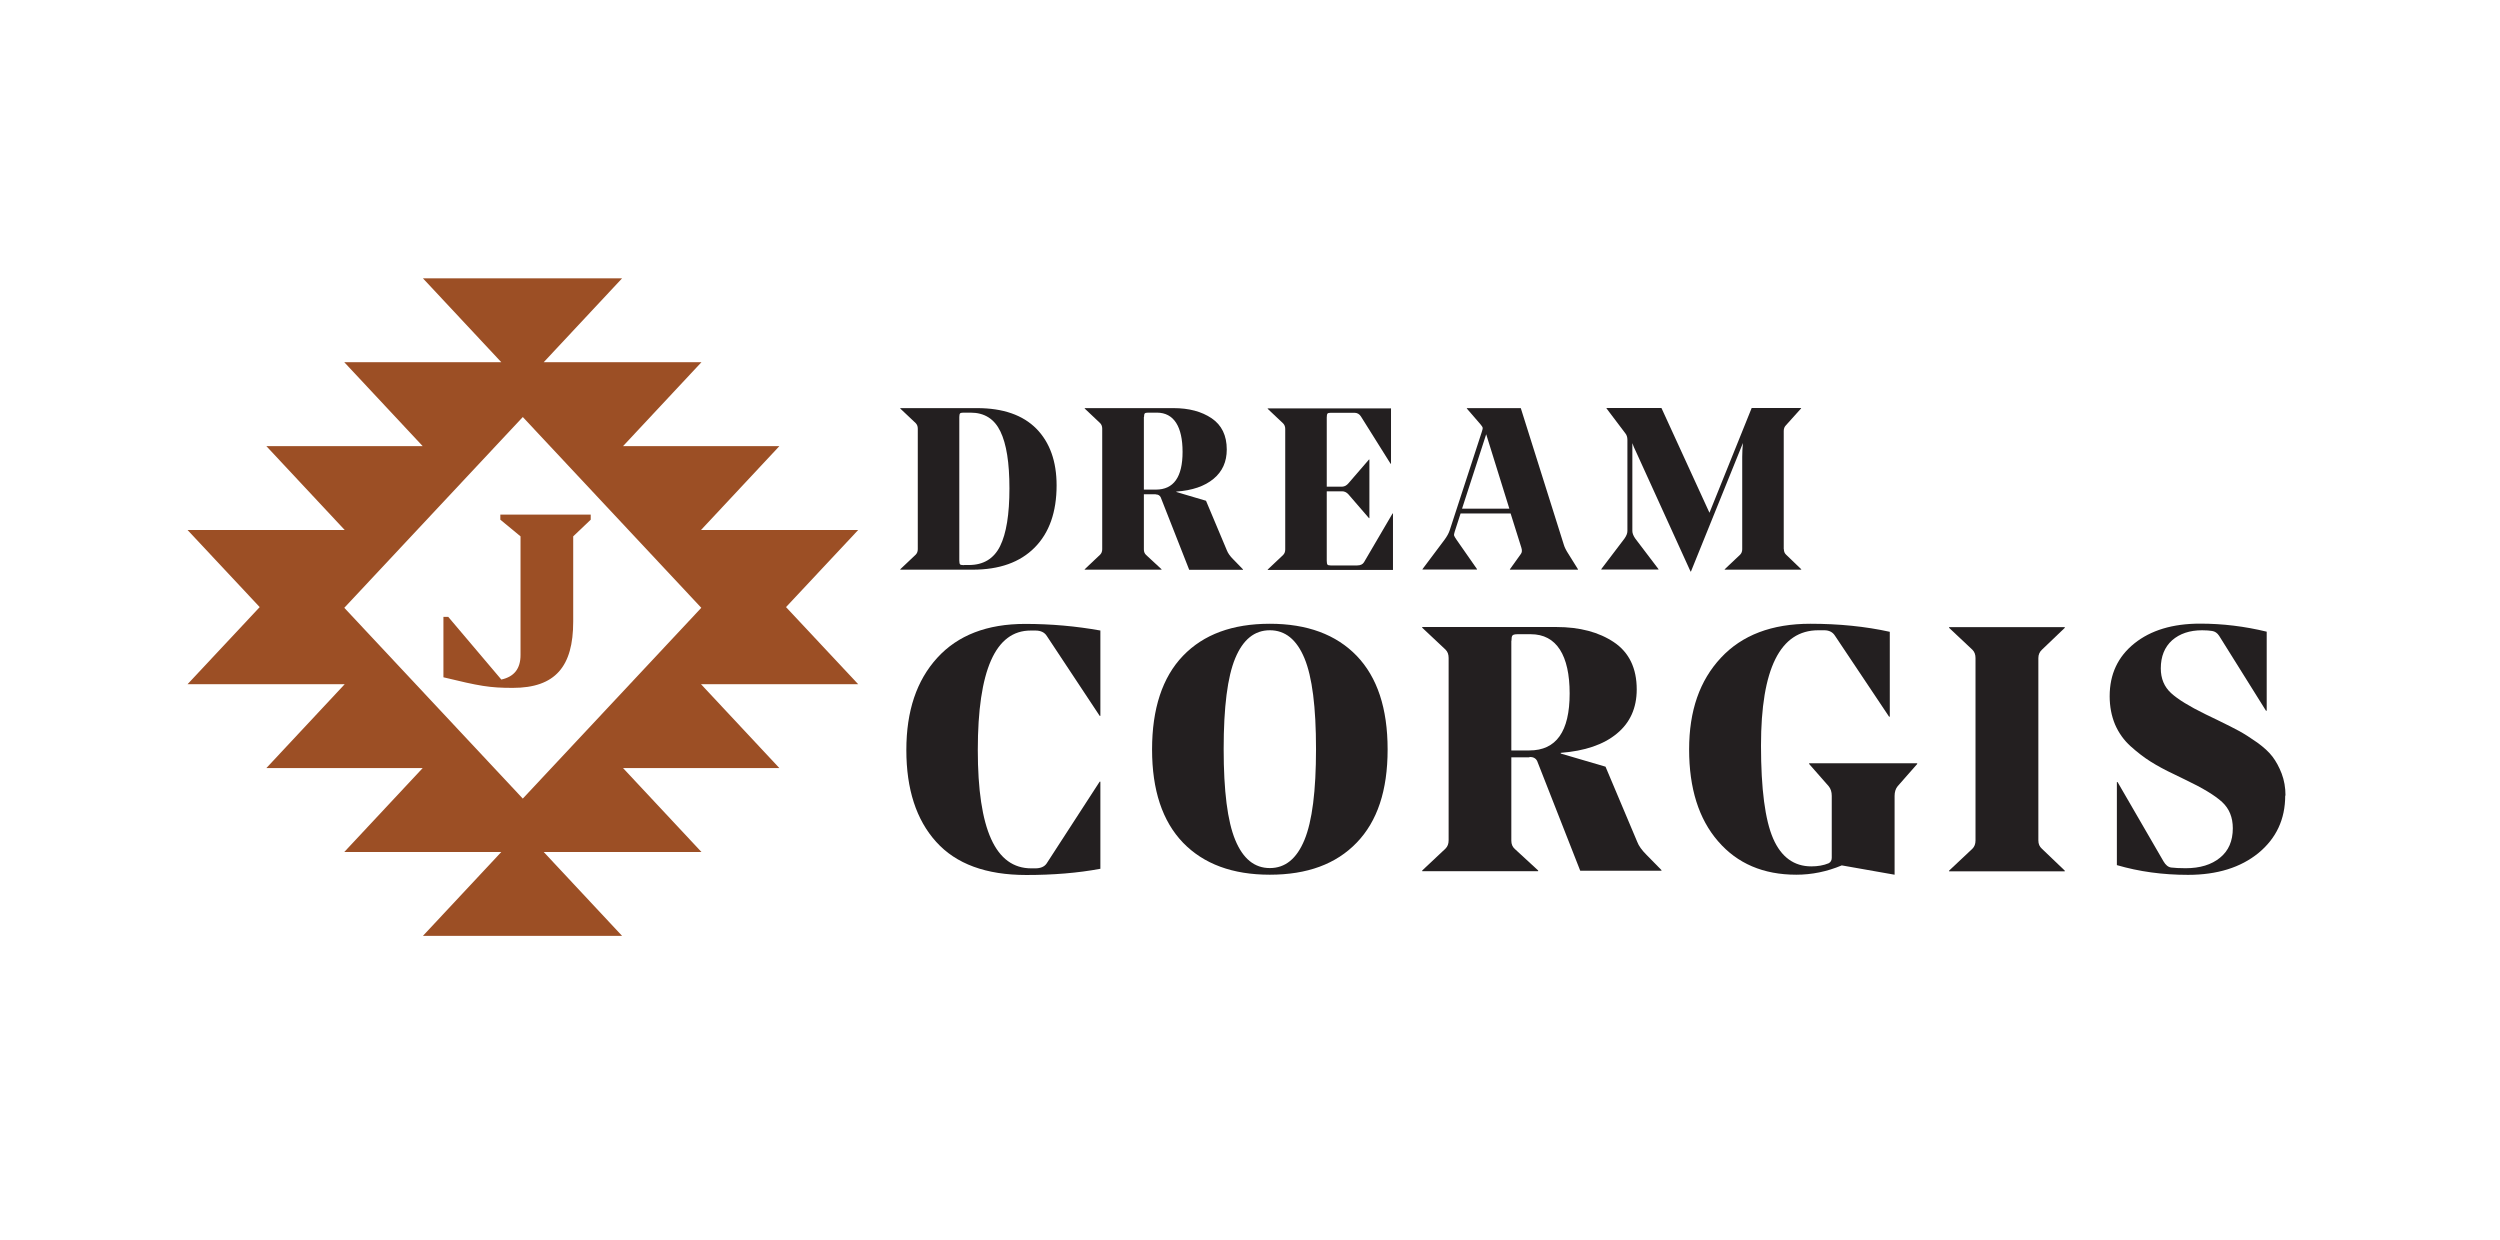
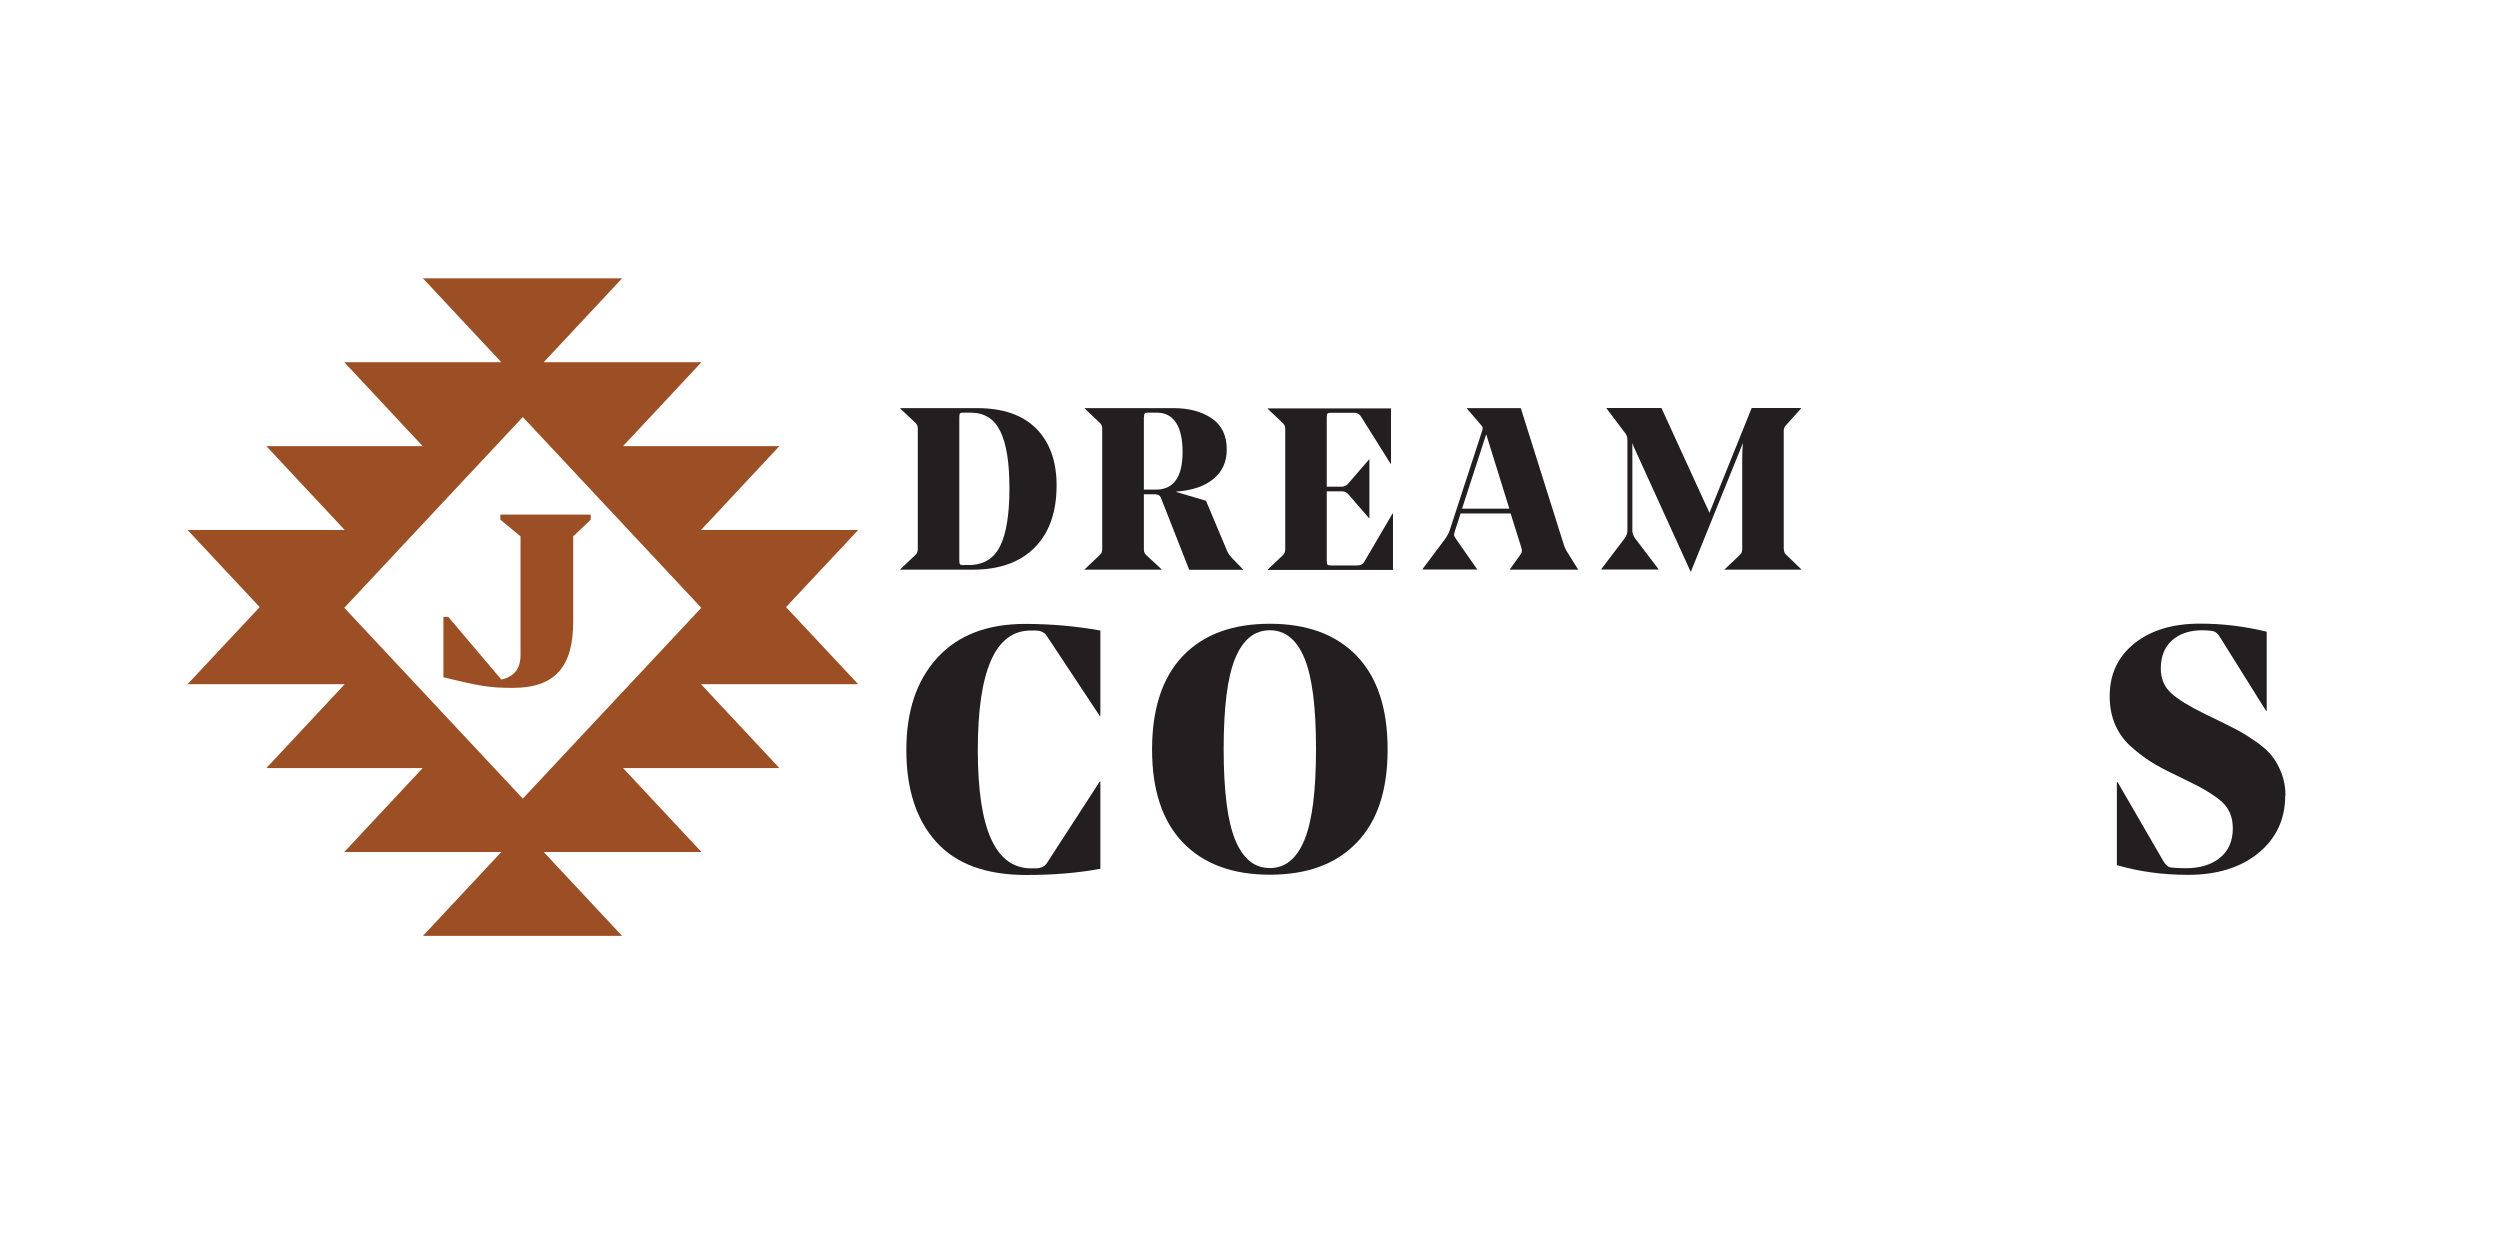
<svg xmlns="http://www.w3.org/2000/svg" id="Layer_1" viewBox="0 0 177.03 87.79">
  <defs>
    <style>.cls-1{fill:#9c4f25;}.cls-1,.cls-2{stroke-width:0px;}.cls-2{fill:#231f20;}</style>
  </defs>
  <path class="cls-1" d="m41.83,36.8l-1.24,1.18v6.04c0,3.17-1.26,4.69-4.28,4.69-1.65,0-2.35-.13-4.91-.75v-4.28h.34l3.76,4.44c.91-.2,1.36-.77,1.36-1.74v-8.4l-1.43-1.18v-.36h6.4v.36Z" />
  <path class="cls-1" d="m37.02,56.55l-12.64-13.51,12.64-13.51,12.64,13.51-12.64,13.51Zm18.64-13.56l5.11-5.46h-11.13l5.55-5.94h-11.07l5.55-5.94h-11.17l5.55-5.94h-14.1l5.55,5.94h-11.12l5.55,5.94h-11.07l5.55,5.94h-11.13l5.11,5.46-5.11,5.46h11.13l-5.55,5.94h11.07l-5.55,5.94h11.12l-5.55,5.94h14.1l-5.55-5.94h11.17l-5.55-5.94h11.07l-5.55-5.94h11.13l-5.11-5.46Z" />
  <path class="cls-2" d="m77.92,44.64v6.05h-.05l-3.74-5.65c-.16-.26-.43-.39-.81-.39h-.34c-2.49,0-3.74,2.82-3.74,8.46s1.26,8.38,3.79,8.38h.27c.38,0,.65-.11.81-.34l3.76-5.8h.05v6.17c-1.61.3-3.35.44-5.24.44-2.85,0-4.98-.78-6.39-2.35-1.41-1.56-2.11-3.73-2.11-6.5s.73-4.93,2.19-6.53c1.46-1.6,3.53-2.4,6.22-2.4,1.84,0,3.61.16,5.34.47Z" />
  <path class="cls-2" d="m83.77,46.44c1.46-1.52,3.51-2.27,6.15-2.27s4.69.76,6.15,2.27c1.46,1.52,2.19,3.72,2.19,6.63s-.73,5.09-2.19,6.6c-1.46,1.52-3.51,2.27-6.15,2.27s-4.69-.76-6.15-2.27c-1.46-1.52-2.19-3.72-2.19-6.6s.73-5.11,2.19-6.63Zm3.7,13.04c.55,1.33,1.36,1.99,2.45,1.99s1.9-.66,2.45-1.99.82-3.47.82-6.44-.27-5.11-.82-6.43c-.55-1.32-1.36-1.98-2.45-1.98s-1.9.66-2.45,1.98c-.55,1.32-.82,3.46-.82,6.43s.27,5.11.82,6.44Z" />
-   <path class="cls-2" d="m108.3,53.63h-1.28v5.9c0,.25.08.44.25.59l1.65,1.52v.05h-8.21v-.05l1.65-1.55c.15-.15.22-.34.22-.59v-12.91c0-.25-.07-.44-.22-.59l-1.65-1.55v-.05h9.49c1.66,0,3.02.36,4.09,1.08,1.07.72,1.61,1.84,1.61,3.34,0,1.31-.47,2.36-1.41,3.13-.94.78-2.27,1.23-3.97,1.36v.05l3.17.93,2.24,5.31c.11.3.34.61.66.93l1.06,1.08v.05h-5.75l-3.05-7.77c-.1-.2-.28-.29-.54-.29Zm-1.28-8.26v7.77h1.28c1.9,0,2.85-1.34,2.85-4.03s-.92-4.2-2.75-4.2h-.93c-.2,0-.32.03-.37.09-.05.06-.07.18-.07.38Z" />
-   <path class="cls-2" d="m133.82,44.73v6.02h-.05l-3.83-5.73c-.16-.26-.42-.39-.76-.39h-.42c-2.7,0-4.06,2.72-4.06,8.16,0,3.08.29,5.28.86,6.59.57,1.31,1.48,1.97,2.7,1.97.46,0,.87-.07,1.23-.22.15-.08.22-.21.22-.39v-4.38c0-.28-.07-.51-.22-.69l-1.38-1.57v-.05h7.65v.05l-1.38,1.57c-.15.18-.22.41-.22.69v5.58l-3.74-.66c-1.05.44-2.12.66-3.22.66-2.33,0-4.18-.79-5.54-2.37-1.37-1.58-2.05-3.75-2.05-6.5s.75-4.88,2.25-6.49c1.5-1.61,3.61-2.41,6.33-2.41,2.03,0,3.91.19,5.63.57Z" />
-   <path class="cls-2" d="m144.34,59.51c0,.25.08.44.25.59l1.62,1.55v.05h-8.19v-.05l1.65-1.55c.15-.15.22-.34.22-.59v-12.91c0-.25-.07-.44-.22-.59l-1.65-1.55v-.05h8.19v.05l-1.62,1.55c-.16.15-.25.34-.25.59v12.91Z" />
  <path class="cls-2" d="m161.82,56.34c0,1.67-.63,3.02-1.89,4.06-1.26,1.03-2.93,1.55-4.99,1.55-1.79,0-3.47-.23-5.04-.69v-5.88h.05l3.25,5.61c.15.26.33.41.54.44.25.03.59.05,1.03.05,1.02,0,1.83-.25,2.43-.74.61-.49.91-1.19.91-2.09,0-.77-.25-1.39-.76-1.86-.51-.47-1.39-1-2.63-1.59l-.76-.37c-.66-.31-1.21-.61-1.67-.9-.46-.29-.93-.65-1.41-1.08-.48-.43-.85-.95-1.11-1.55-.25-.6-.38-1.27-.38-2,0-1.56.58-2.8,1.75-3.74,1.16-.93,2.71-1.4,4.65-1.4,1.59,0,3.16.19,4.72.57v5.6h-.05l-3.32-5.31c-.13-.2-.3-.31-.49-.34-.18-.03-.42-.05-.71-.05-.89,0-1.59.24-2.13.71-.53.48-.8,1.14-.8,1.99,0,.72.24,1.3.73,1.75.48.44,1.28.93,2.4,1.48l.91.44c.64.31,1.15.57,1.52.77.38.21.8.48,1.27.81.47.34.83.67,1.08,1,.25.33.47.73.65,1.2.18.48.27.99.27,1.55Z" />
  <path class="cls-2" d="m63.75,40.34v-.03l1.09-1.03c.1-.1.15-.23.15-.39v-8.54c0-.16-.05-.29-.15-.39l-1.09-1.03v-.03h5.44c1.84,0,3.24.49,4.2,1.46.95.97,1.43,2.31,1.43,4.01,0,1.89-.52,3.36-1.55,4.4-1.04,1.05-2.5,1.57-4.39,1.57h-5.13Zm4.52-.33h.34c1.03,0,1.77-.45,2.21-1.34s.66-2.25.66-4.08-.21-3.15-.64-4.04c-.43-.89-1.13-1.33-2.11-1.33h-.52c-.12,0-.2.02-.23.06-.03.04-.05.12-.05.25v10.16c0,.15.02.24.06.28.04.03.13.05.28.05Z" />
  <path class="cls-2" d="m81.85,35h-.85v3.91c0,.16.05.29.16.39l1.09,1.01v.03h-5.44v-.03l1.09-1.03c.1-.1.15-.23.15-.39v-8.54c0-.16-.05-.29-.15-.39l-1.09-1.03v-.03h6.28c1.1,0,2,.24,2.71.72.71.48,1.07,1.22,1.07,2.21,0,.87-.31,1.56-.94,2.08s-1.5.82-2.63.9v.03l2.1.62,1.48,3.52c.08.2.22.4.44.62l.7.72v.03h-3.81l-2.02-5.14c-.07-.13-.18-.2-.36-.2Zm-.85-5.47v5.14h.85c1.26,0,1.89-.89,1.89-2.67s-.61-2.78-1.82-2.78h-.62c-.13,0-.21.02-.24.06-.03.04-.05.12-.05.25Z" />
  <path class="cls-2" d="m98.5,28.9v3.94h-.03l-2.1-3.35c-.11-.17-.26-.26-.46-.26h-1.68c-.12,0-.2.02-.23.06-.03.04-.05.13-.05.27v4.9h1.11c.16-.01.3-.09.42-.23l1.46-1.69h.03v4.15h-.03l-1.46-1.69c-.13-.14-.28-.21-.44-.21h-1.09v4.92c0,.14.02.23.05.27s.11.06.23.06h1.87c.24,0,.4-.08.49-.23l2.02-3.45h.03v4h-8.87v-.03l1.09-1.03c.1-.1.15-.23.15-.39v-8.54c0-.16-.05-.29-.15-.39l-1.09-1.03v-.03h8.72Z" />
  <path class="cls-2" d="m103.43,36.35l-.42,1.3c-.04.13-.06.22-.04.28.02.05.07.15.17.29l1.45,2.08v.03h-3.86v-.03l1.56-2.08c.17-.23.3-.46.37-.68l2.26-6.93c.05-.15.08-.26.07-.32s-.07-.14-.16-.25l-.96-1.11v-.03h3.82l3.04,9.65c.05.18.16.41.33.67l.68,1.09v.03h-4.82v-.03l.78-1.09c.08-.11.09-.25.03-.44l-.76-2.42h-3.55Zm1.81-5.6l-1.71,5.27h3.35l-1.64-5.27Z" />
  <path class="cls-2" d="m126.32,38.89c0,.16.05.29.16.39l1.07,1.03v.03h-5.42v-.03l1.09-1.03c.1-.1.15-.23.15-.39v-6.54c0-.33.02-.65.05-.98l-3.68,9.1h-.03l-3.81-8.37c-.16-.34-.27-.58-.31-.72v6.22c0,.16.07.34.21.54l1.64,2.16v.03h-4.05v-.03l1.64-2.16c.14-.2.21-.37.21-.54v-6.45c0-.2-.05-.35-.15-.47l-1.33-1.76v-.03h3.89l3.4,7.42,2.99-7.42h3.5v.03l-1.07,1.19c-.11.11-.16.24-.16.41v8.37Z" />
</svg>